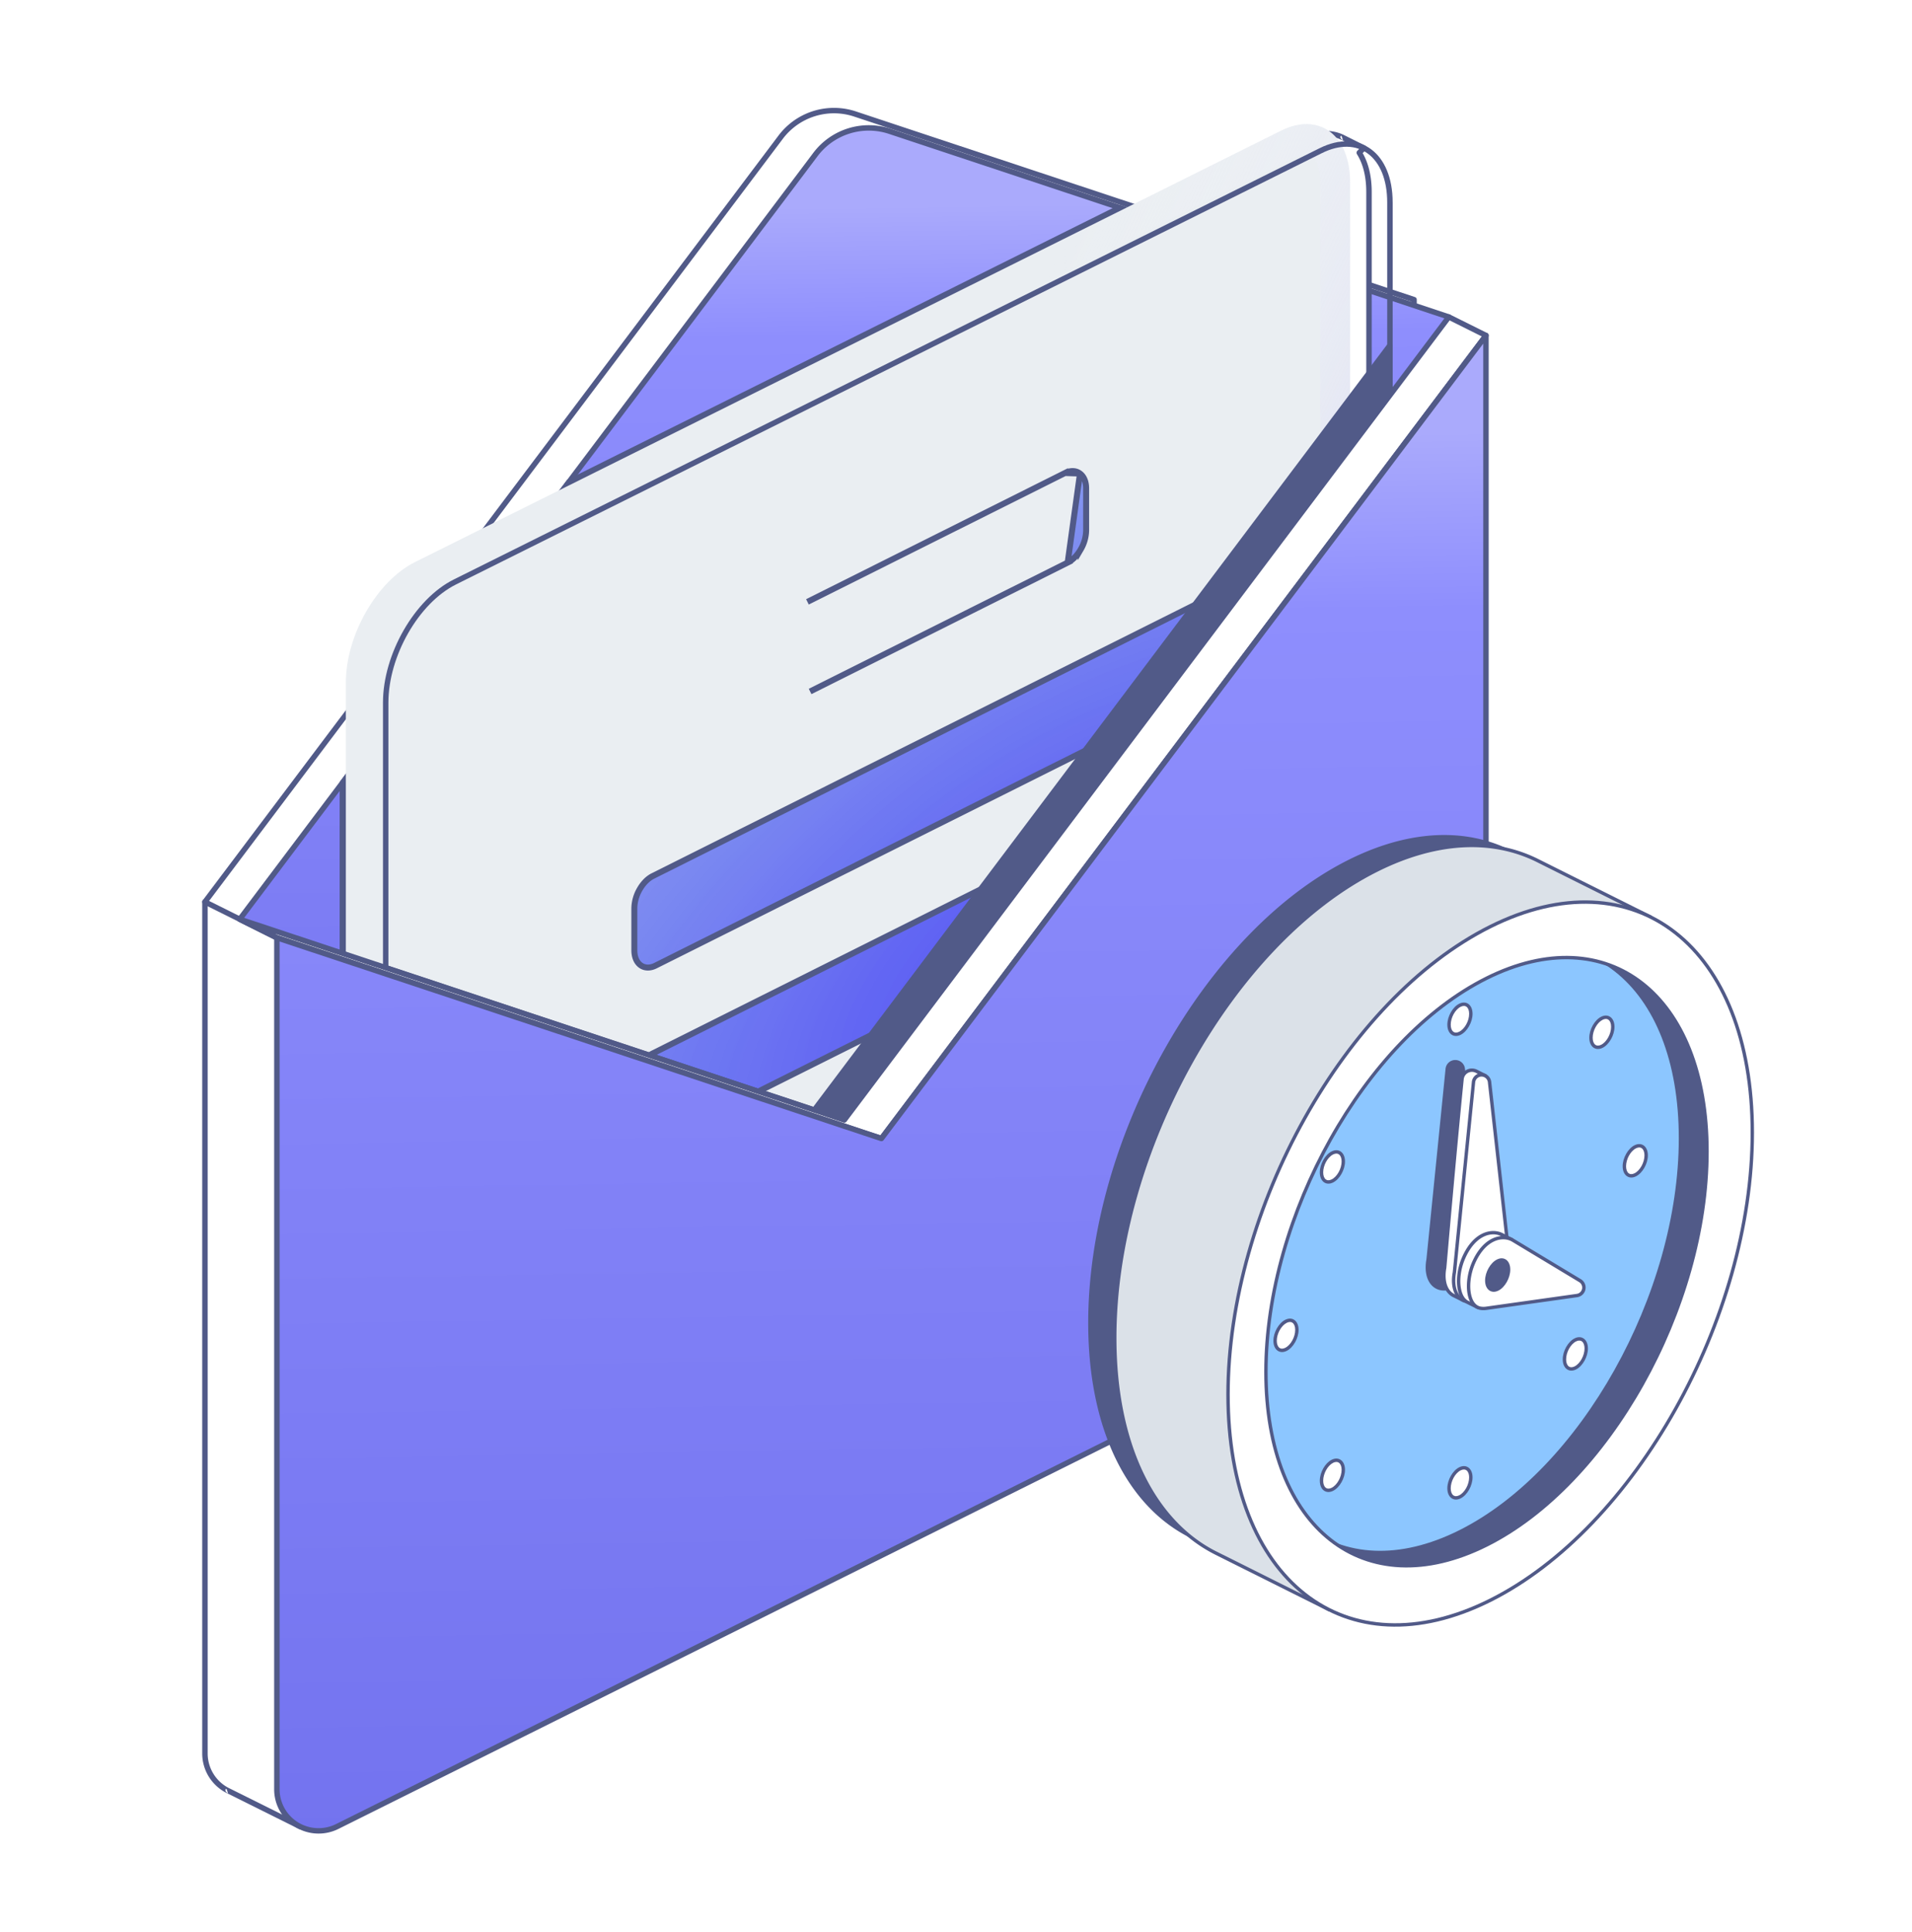
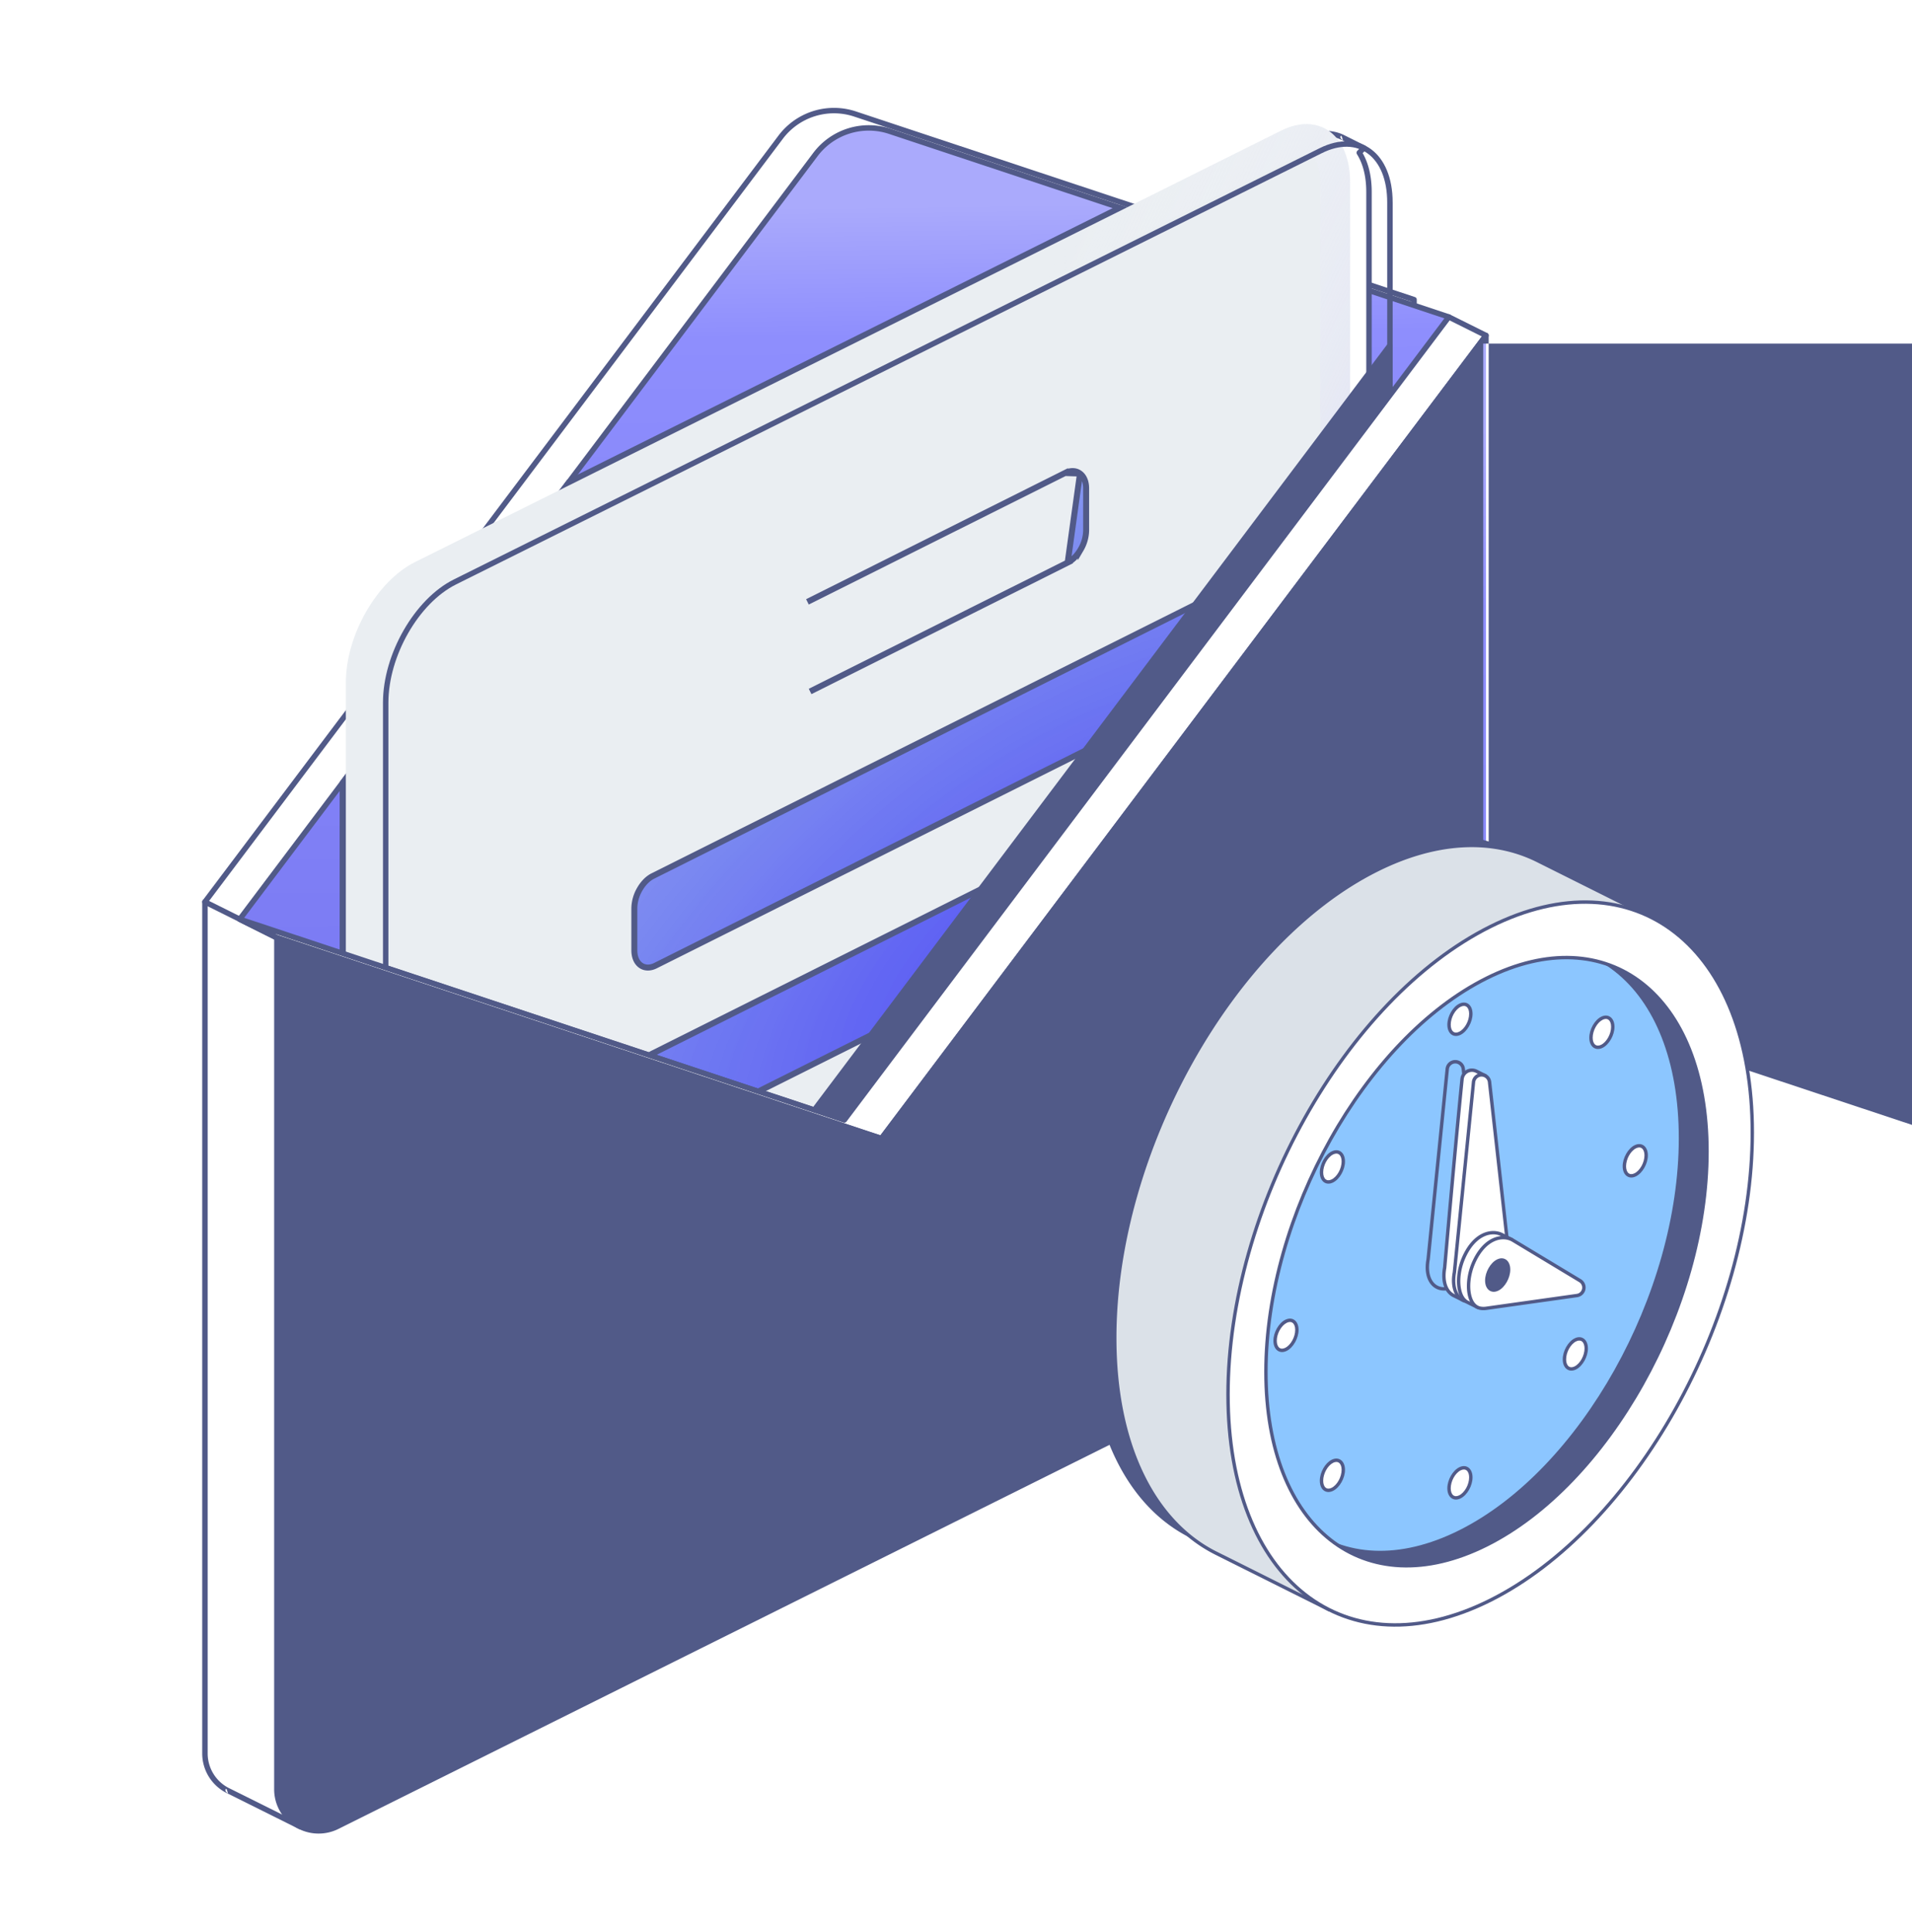
<svg xmlns="http://www.w3.org/2000/svg" width="96" height="97" fill="none">
-   <path fill-rule="evenodd" clip-rule="evenodd" d="M70.998 61.175 29.575 81.807 10.29 45.281 39.198 6.885a3.351 3.351 0 0 1 3.733-1.161l28.067 9.32v46.131Z" fill="#fff" />
  <path fill-rule="evenodd" clip-rule="evenodd" d="M71.059 61.297a.136.136 0 0 0 .076-.122V15.044a.136.136 0 0 0-.094-.13l-28.067-9.32a3.488 3.488 0 0 0-3.885 1.21L10.18 45.199a.136.136 0 0 0-.011.146L29.454 81.87a.137.137 0 0 0 .182.058l41.423-20.632Zm-.198-.206L29.633 81.626 10.452 45.294 39.307 6.967a3.214 3.214 0 0 1 3.58-1.114l27.974 9.289V61.09Z" fill="#515A88" />
  <path fill-rule="evenodd" clip-rule="evenodd" d="M11.449 89.903a2.085 2.085 0 0 1-1.158-1.867V45.281l3.61 1.799 18.904 33.119-16.392 8.164-1.355 3.338-3.61-1.798Z" fill="#fff" />
  <path fill-rule="evenodd" clip-rule="evenodd" d="M11.449 90.039a.138.138 0 0 1-.061-.015l3.61 1.798a.137.137 0 0 0 .187-.07l1.335-3.29 16.346-8.142a.136.136 0 0 0 .058-.189L14.02 47.012a.137.137 0 0 0-.058-.054l-3.611-1.799a.138.138 0 0 0-.133.006.136.136 0 0 0-.065.116v42.755a2.221 2.221 0 0 0 1.234 1.988.13.13 0 0 0 .06.015Zm.061-.258a1.95 1.95 0 0 1-1.083-1.745V45.5l3.376 1.682L32.614 80.14l-16.262 8.1a.136.136 0 0 0-.066.07l-1.299 3.201-3.477-1.731Zm-.061.258c0-.002-.072-.26-.1-.23-.11.118.098.229.1.23Z" fill="#515A88" />
  <path fill-rule="evenodd" clip-rule="evenodd" d="M72.744 62.045 13.902 47.08l-1.865-.929L40.944 7.755a3.351 3.351 0 0 1 3.733-1.161l28.067 9.32v46.13Z" fill="url(#a)" />
  <path fill-rule="evenodd" clip-rule="evenodd" d="M72.71 62.177a.137.137 0 0 0 .17-.132V15.914a.136.136 0 0 0-.093-.13L44.72 6.464a3.488 3.488 0 0 0-3.885 1.21L11.928 46.068a.136.136 0 0 0 .048.204l1.864.929a.132.132 0 0 0 .028.01L72.71 62.177Zm-.103-.307L13.95 46.95l-1.705-.849L41.054 7.837a3.214 3.214 0 0 1 3.58-1.114l27.973 9.289V61.87Z" fill="#515A88" />
  <path fill-rule="evenodd" clip-rule="evenodd" d="M17.19 39.308 28.563 24.2l27.653-13.774 11.394 3.783v29.478c0 2.387-1.557 5.101-3.474 6.056L20.663 71.397c-1.917.955-3.474-.208-3.474-2.596V39.308Z" fill="#515A88" />
  <path fill-rule="evenodd" clip-rule="evenodd" d="M17.08 39.226a.135.135 0 0 0-.027.082V68.8c0 1.247.415 2.17 1.072 2.66.666.498 1.585.564 2.6.058l43.473-21.654c1.957-.974 3.55-3.741 3.55-6.178V14.209a.136.136 0 0 0-.094-.13l-11.393-3.783a.138.138 0 0 0-.105.008L28.503 24.078a.137.137 0 0 0-.049.04L17.08 39.226Zm.246.127 11.328-15.046 27.574-13.734 11.246 3.734v29.38c0 2.339-1.52 5-3.398 5.935L20.602 71.275c-.902.45-1.72.411-2.313-.031-.6-.45-.963-1.302-.963-2.443V39.353Z" fill="#515A88" />
  <path fill-rule="evenodd" clip-rule="evenodd" d="M68.247 7.668c.31.493.49 1.16.49 1.97v34.609c0 2.388-1.557 5.102-3.475 6.057L21.789 71.957c-1.918.955-3.475-.208-3.475-2.595v-34.61c0-2.388 1.557-5.102 3.475-6.057L65.262 7.04c.82-.408 1.573-.43 2.168-.133l1.05.523-.233.237Z" fill="#fff" />
  <path fill-rule="evenodd" clip-rule="evenodd" d="m68.419 7.688.16-.161a.136.136 0 0 0-.037-.217l-1.051-.524-.061.258.061-.258c-.628-.313-1.424-.298-2.29.134L21.727 28.573c-1.957.975-3.55 3.742-3.55 6.179v34.61c0 1.246.416 2.17 1.073 2.66.666.497 1.585.563 2.6.057l43.473-21.653c1.957-.975 3.55-3.742 3.55-6.179V9.637c0-.789-.166-1.448-.454-1.949Zm-1.05-.658.882.44-.101.102a.136.136 0 0 0-.019.168c.3.475.468 1.119.468 1.897v34.61c0 2.339-1.52 5-3.398 5.935L21.727 71.835c-.902.45-1.72.412-2.313-.03-.6-.45-.963-1.302-.963-2.443v-34.61c0-2.339 1.52-5 3.399-5.935L65.323 7.163c.774-.385 1.485-.413 2.046-.133Zm.06.014c0-.003-.07-.26-.099-.23-.11.117.097.229.1.23Z" fill="#515A88" />
  <g filter="url(#b)">
    <path fill-rule="evenodd" clip-rule="evenodd" d="M69.787 10.16c0-2.387-1.557-3.55-3.474-2.595L22.839 29.219c-1.917.955-3.474 3.669-3.474 6.056v34.61c0 2.388 1.557 3.551 3.474 2.596l43.474-21.654c1.917-.955 3.474-3.669 3.474-6.056V10.16Z" fill="#EAEEF2" />
    <path d="M66.647 8.236c.772-.384 1.325-.286 1.673-.026.377.281.717.902.717 1.95v34.61c0 1.041-.343 2.19-.919 3.193-.578 1.008-1.35 1.8-2.14 2.193l.335.671-.335-.67L22.505 71.81c-.772.384-1.325.286-1.673.026-.376-.281-.717-.902-.717-1.95v-34.61c0-1.041.343-2.19.919-3.193.578-1.008 1.35-1.8 2.14-2.193L66.647 8.236Z" stroke="url(#c)" stroke-width="1.5" />
  </g>
  <path d="m53.606 28.247-12.931 6.469 12.93-6.47Zm0 0c.267-.134.497-.384.66-.67a1.95 1.95 0 0 0 .268-.945v-2.115c0-.32-.104-.59-.308-.743m-.62 4.473.62-4.473m0 0c-.209-.158-.484-.16-.755-.025m.755.025-.755-.025m0 0-12.93 6.469 12.93-6.47Zm8.824 15.82v-.15c0-.32-.104-.591-.307-.744-.21-.157-.484-.16-.755-.024L32.778 52.886c-.267.133-.498.383-.66.668a1.96 1.96 0 0 0-.268.946v2.115c0 .32.104.591.308.744.209.157.484.16.755.024l28.454-14.235c.267-.133.498-.383.66-.668a1.96 1.96 0 0 0 .268-.946v-1.965Zm0-8.904v-.15c0-.32-.104-.591-.307-.744-.21-.157-.484-.16-.755-.024L32.778 43.982c-.267.133-.498.383-.66.668a1.96 1.96 0 0 0-.268.947v2.114c0 .32.104.591.308.744.209.157.484.16.755.025l28.454-14.235c.267-.134.498-.383.66-.669a1.96 1.96 0 0 0 .268-.946v-1.965Zm0 17.187c0-.32-.104-.591-.307-.744-.21-.157-.484-.16-.755-.024L32.78 61.319c-.267.133-.498.383-.66.668a1.959 1.959 0 0 0-.268.947v2.114c0 .32.104.59.307.743.21.157.484.16.755.025L61.367 51.58c.268-.134.498-.383.661-.669a1.96 1.96 0 0 0 .268-.946v-2.114Z" fill="url(#d)" stroke="#515A88" stroke-width=".3" />
  <path fill-rule="evenodd" clip-rule="evenodd" d="M69.924 10.16c0-1.246-.416-2.17-1.073-2.66-.665-.497-1.585-.563-2.6-.057L22.779 29.096c-1.957.975-3.55 3.742-3.55 6.179v34.61c0 1.247.416 2.17 1.073 2.66.666.498 1.585.563 2.6.058l43.473-21.654c1.957-.975 3.55-3.742 3.55-6.179V10.16Zm-.274 0v34.61c0 2.34-1.52 5-3.398 5.935L22.778 72.36c-.903.45-1.72.41-2.313-.032-.6-.449-.963-1.301-.963-2.442v-34.61c0-2.339 1.52-5 3.399-5.935L66.374 7.687c.903-.45 1.72-.411 2.313.031.601.45.963 1.301.963 2.442Z" fill="#515A88" />
  <path fill-rule="evenodd" clip-rule="evenodd" d="M69.787 17.338 40.883 55.73l-21.518-7.146v4.013l23.026 7.642 27.396-35.154v-7.747Z" fill="#515A88" />
  <path fill-rule="evenodd" clip-rule="evenodd" d="M69.924 17.338a.137.137 0 0 0-.246-.082L40.833 55.57l-21.425-7.114a.137.137 0 0 0-.18.13v4.012c0 .059.038.11.094.13l23.025 7.642c.055.018.116 0 .152-.046L69.895 25.17a.135.135 0 0 0 .029-.084v-7.747Zm-.274.409v7.292l-27.308 35.04-22.84-7.58v-3.726L40.84 55.86c.056.018.117 0 .152-.048L69.65 17.747Z" fill="#515A88" />
  <path fill-rule="evenodd" clip-rule="evenodd" d="m13.902 47.08-1.865-.929 30.354 10.08 30.353-40.317 1.865.929-30.354 40.316L13.902 47.08Z" fill="#fff" />
  <path fill-rule="evenodd" clip-rule="evenodd" d="M13.84 47.202a.147.147 0 0 0 .018.007l30.354 10.08a.139.139 0 0 0 .153-.048l30.353-40.317a.136.136 0 0 0-.048-.204l-1.865-.928a.137.137 0 0 0-.17.04L42.34 56.07 12.08 46.022a.136.136 0 0 0-.104.251l1.864.929Zm.114-.248-.135-.068 28.528 9.473c.056.019.118 0 .153-.047l30.285-40.226 1.616.805L44.205 57l-30.25-10.046Z" fill="#515A88" />
  <path fill-rule="evenodd" clip-rule="evenodd" d="M74.609 16.842v42.305a6.188 6.188 0 0 1-3.435 5.538 474079.4 474079.4 0 0 0-54.24 27.016 2.105 2.105 0 0 1-2.039-.091 2.085 2.085 0 0 1-.993-1.776V47.08l30.353 10.079L74.61 16.842Z" fill="url(#e)" />
-   <path fill-rule="evenodd" clip-rule="evenodd" d="M74.746 16.842a.137.137 0 0 0-.246-.082L44.204 57 13.945 46.95a.137.137 0 0 0-.18.129v42.755c0 .77.4 1.486 1.058 1.89.658.406 1.48.443 2.172.098l54.24-27.016a6.325 6.325 0 0 0 3.51-5.66V16.843Zm-.274.41v41.896a6.05 6.05 0 0 1-3.36 5.415l-54.24 27.016a1.965 1.965 0 0 1-1.905-.085 1.949 1.949 0 0 1-.928-1.66V47.27l30.173 10.02a.139.139 0 0 0 .153-.048l30.107-39.99Z" fill="#515A88" />
+   <path fill-rule="evenodd" clip-rule="evenodd" d="M74.746 16.842a.137.137 0 0 0-.246-.082L44.204 57 13.945 46.95a.137.137 0 0 0-.18.129v42.755c0 .77.4 1.486 1.058 1.89.658.406 1.48.443 2.172.098l54.24-27.016a6.325 6.325 0 0 0 3.51-5.66V16.843Zm-.274.41v41.896a6.05 6.05 0 0 1-3.36 5.415a1.965 1.965 0 0 1-1.905-.085 1.949 1.949 0 0 1-.928-1.66V47.27l30.173 10.02a.139.139 0 0 0 .153-.048l30.107-39.99Z" fill="#515A88" />
  <g clip-path="url(#f)" fill-rule="evenodd" clip-rule="evenodd">
    <path d="M59.632 77.141a.147.147 0 0 0 .133.002l16.202-8.064a.145.145 0 0 0 .057-.05 31.143 31.143 0 0 0 3.176-6.286l.009-.05V45.987a.145.145 0 0 0-.02-.073c-1.149-1.958-2.795-3.253-4.764-3.756-1.963-.501-4.25-.216-6.69.999-7.225 3.596-13.097 14.02-13.097 23.266 0 5.344 1.96 9.136 4.994 10.718Z" fill="#515A88" />
    <path d="M61.049 77.976c-3.09-1.552-5.078-5.386-5.078-10.805 0-9.333 5.897-19.857 13.162-23.487 3.013-1.505 5.792-1.59 8.011-.506l.002.001.114.057 5.612 2.804-1.3 2.805c.468 1.5.722 3.236.722 5.174 0 9.333-5.897 19.857-13.161 23.486-.359.18-.714.338-1.065.477l-1.317 2.843-5.702-2.85Z" fill="#DBE1E8" />
    <path d="M61.01 78.05c-3.112-1.563-5.124-5.42-5.124-10.88 0-9.363 5.92-19.92 13.208-23.562 3.042-1.52 5.847-1.6 8.087-.507h.001l.002.002.115.057 5.611 2.804c.042.02.059.07.04.112l-1.287 2.775c.464 1.5.716 3.234.716 5.167 0 9.364-5.92 19.921-13.208 23.563-.35.175-.697.33-1.04.468l-1.303 2.811a.085.085 0 0 1-.115.04l-5.702-2.848-.002-.001Zm16.097-34.795c-2.199-1.074-4.951-.986-7.936.505-7.24 3.618-13.115 14.109-13.115 23.41 0 5.38 1.964 9.19 5.03 10.73h.002l5.622 2.81 1.28-2.763a.085.085 0 0 1 .047-.044 13.5 13.5 0 0 0 1.057-.474c7.24-3.618 13.115-14.108 13.115-23.41 0-1.929-.252-3.655-.718-5.148a.085.085 0 0 1 .004-.062l1.265-2.73-5.538-2.767a7.41 7.41 0 0 0-.113-.057h-.002Z" fill="#515A88" />
    <path d="M74.635 49.116c6.112-3.053 11.074.843 11.074 8.695s-4.962 16.707-11.074 19.76c-6.112 3.054-11.074-.841-11.074-8.694 0-7.852 4.962-16.707 11.074-19.76Z" fill="#515A88" />
    <path d="M74.597 49.04c-6.136 3.066-11.121 11.953-11.121 19.837 0 3.958 1.257 6.917 3.277 8.504 2.028 1.592 4.829 1.811 7.92.267 6.136-3.066 11.12-11.954 11.12-19.837 0-3.959-1.256-6.917-3.277-8.504-2.027-1.592-4.828-1.812-7.92-.267Zm.076.152c3.02-1.509 5.757-1.307 7.738.248 1.988 1.561 3.213 4.477 3.213 8.37 0 7.822-4.94 16.644-11.027 19.685-3.02 1.51-5.757 1.308-7.738-.248-1.988-1.56-3.213-4.476-3.213-8.37 0-7.822 4.94-16.643 11.027-19.685Z" fill="#515A88" />
    <path d="M73.302 48.45c6.112-3.054 11.074.842 11.074 8.695 0 7.852-4.962 16.707-11.074 19.76-6.112 3.054-11.074-.842-11.074-8.694 0-7.853 4.962-16.707 11.074-19.76Z" fill="#8CC6FF" />
    <path d="M73.264 48.374c-6.136 3.066-11.12 11.954-11.12 19.837 0 3.959 1.256 6.917 3.277 8.504 2.027 1.592 4.828 1.811 7.92.267 6.135-3.066 11.12-11.954 11.12-19.837 0-3.958-1.257-6.917-3.278-8.504-2.027-1.592-4.828-1.811-7.92-.267Zm.076.152c3.02-1.509 5.757-1.307 7.738.249 1.988 1.56 3.213 4.476 3.213 8.37 0 7.822-4.94 16.643-11.027 19.685-3.02 1.509-5.757 1.307-7.738-.249-1.988-1.56-3.213-4.476-3.213-8.37 0-7.822 4.94-16.643 11.027-19.685Z" fill="#515A88" />
-     <path d="m71.704 63.23.96-9.56a.405.405 0 0 1 .806-.004l.919 8.222c.025.11.038.232.038.364 0 .898-.619 1.936-1.38 2.317-.762.38-1.38-.04-1.38-.938 0-.132.012-.267.037-.402Z" fill="#515A88" />
    <path d="m71.62 63.218.96-9.556a.49.49 0 0 1 .975-.005l.918 8.218c.026.114.04.24.04.377 0 .928-.641 2-1.428 2.393-.415.208-.79.19-1.062.005-.27-.183-.442-.535-.442-1.019 0-.135.014-.274.04-.413Zm2.684-1.32-.918-8.222a.32.32 0 0 0-.636.003l-.96 9.559-.002.007c-.024.13-.037.26-.037.386 0 .415.137.722.368.879.228.154.542.157.89-.017.736-.368 1.333-1.372 1.333-2.241a1.55 1.55 0 0 0-.038-.354Z" fill="#515A88" />
    <path d="M72.987 65.045c-.3-.15-.49-.5-.49-.998 0-.132.014-.267.04-.402 0 0 .484-5.615.87-9.466a.499.499 0 0 1 .72-.397l.45.225-.17.227.813 8.07c.026.11.039.231.039.363 0 .898-.619 1.937-1.38 2.318a1.3 1.3 0 0 1-.425.133l.02.17-.487-.243Z" fill="#fff" />
    <path d="M72.452 63.634c.014-.166.49-5.67.871-9.464a.584.584 0 0 1 .843-.464l.449.225a.085.085 0 0 1 .03.126l-.15.202.81 8.032c.025.114.039.24.039.376 0 .928-.64 2-1.428 2.394-.127.063-.25.106-.368.128l.01.09a.085.085 0 0 1-.123.085l-.487-.243c-.322-.162-.535-.537-.535-1.074 0-.136.013-.274.039-.413Zm1.638-9.775a.413.413 0 0 0-.597.329c-.387 3.85-.872 9.464-.872 9.464l-.001.009c-.024.13-.037.26-.037.386 0 .458.167.784.442.922l.346.173-.002-.014a.085.085 0 0 1 .075-.094 1.21 1.21 0 0 0 .396-.125c.737-.368 1.334-1.373 1.334-2.242a1.546 1.546 0 0 0-.038-.354l-.813-8.07a.085.085 0 0 1 .016-.06l.109-.145-.358-.18Z" fill="#515A88" />
    <path d="m73.023 63.888.96-9.559a.405.405 0 0 1 .806-.004l.918 8.222c.025.11.038.232.038.363 0 .899-.618 1.937-1.38 2.318-.762.38-1.38-.04-1.38-.938 0-.132.013-.267.038-.402Z" fill="#fff" />
    <path d="m72.939 63.877.96-9.556a.49.49 0 0 1 .975-.006l.917 8.218c.026.115.04.24.04.377 0 .929-.64 2-1.428 2.394-.414.207-.79.19-1.062.005-.269-.183-.442-.535-.442-1.02 0-.135.014-.273.04-.413Zm2.683-1.321-.918-8.222a.32.32 0 0 0-.636.004l-.96 9.558-.001.008a2.05 2.05 0 0 0-.037.386c0 .414.136.721.367.878.228.155.543.157.89-.016.737-.368 1.333-1.373 1.333-2.242a1.558 1.558 0 0 0-.038-.354Z" fill="#515A88" />
    <path d="M73.734 65.405c-.57-.216-.643-1.341-.25-2.246.544-1.246 1.422-1.424 1.923-1.173l.5.249-.02.037 2.946 1.775a.405.405 0 0 1-.153.748l-4.385.617-.112.22-.45-.224v-.003Z" fill="#fff" />
    <path d="M73.683 65.477c-.24-.101-.404-.348-.48-.676-.11-.472-.04-1.115.203-1.675.573-1.314 1.51-1.48 2.039-1.216l.5.25a.085.085 0 0 1 .046.076l2.886 1.738a.49.49 0 0 1-.185.905l-4.341.611-.092.181a.085.085 0 0 1-.114.038l-.45-.224a.079.079 0 0 1-.012-.008Zm1.686-3.415c-.474-.237-1.292-.048-1.806 1.132-.23.524-.297 1.126-.194 1.569.064.273.19.486.395.563.01.004.019.01.026.016l.355.177.074-.145a.085.085 0 0 1 .064-.046l4.385-.617a.32.32 0 0 0 .121-.59l-2.946-1.776a.085.085 0 0 1-.04-.066l-.433-.217Z" fill="#515A88" />
    <path d="m75.974 62.273 3.358 2.023a.405.405 0 0 1-.153.748l-4.547.64a.912.912 0 0 1-.3-.002c-.66-.12-.764-1.32-.349-2.273.569-1.305 1.504-1.439 1.99-1.136Z" fill="#fff" />
    <path d="M74.643 65.768a.997.997 0 0 1-.327-.002c-.294-.053-.495-.294-.594-.638-.137-.478-.075-1.161.183-1.753.6-1.375 1.599-1.493 2.112-1.175l3.359 2.023a.49.49 0 0 1-.185.905l-4.547.64Zm1.287-3.422h-.001c-.46-.287-1.33-.136-1.868 1.097-.24.553-.303 1.191-.175 1.639.078.273.227.474.46.516a.825.825 0 0 0 .273.002l4.548-.64a.32.32 0 0 0 .12-.59l-3.357-2.024Z" fill="#515A88" />
    <path d="M75.198 63.312c.302-.15.547.042.547.43s-.245.826-.547.977c-.302.151-.548-.042-.548-.43s.246-.826.548-.977Z" fill="#515A88" />
    <path d="M75.16 63.236c-.326.163-.595.634-.595 1.053 0 .227.078.394.193.484.123.096.291.115.478.022.326-.163.594-.634.594-1.053 0-.226-.077-.393-.192-.484-.123-.096-.292-.115-.478-.022Zm.076.152c.116-.058.22-.056.296.004.083.065.128.188.128.35 0 .357-.222.762-.5.901-.116.058-.22.056-.297-.004-.082-.064-.128-.188-.128-.35 0-.357.223-.762.5-.9Z" fill="#515A88" />
    <path d="M73.302 73.744c.302-.15.548.042.548.43 0 .389-.246.826-.548.977-.302.151-.548-.041-.548-.43 0-.388.246-.826.548-.977Zm-6.404-.379c.303-.15.548.042.548.43s-.245.826-.548.977c-.302.151-.547-.041-.547-.43 0-.388.245-.826.547-.977Zm12.198-6.094c.302-.151.547.041.547.43 0 .388-.245.826-.547.977-.302.15-.548-.042-.548-.43s.246-.826.548-.977Zm-14.527-.933c.302-.15.547.042.547.43s-.245.826-.547.977c-.303.151-.548-.041-.548-.43 0-.388.245-.826.548-.977Zm2.33-8.454c.302-.151.547.042.547.43s-.245.826-.548.977c-.302.15-.547-.042-.547-.43s.245-.826.547-.977Zm15.206-.308c.302-.15.548.042.548.43s-.246.826-.548.977c-.302.151-.547-.041-.547-.43 0-.388.245-.826.547-.977Zm-1.675-6.453c.302-.15.547.042.547.43s-.245.826-.547.977c-.303.151-.548-.041-.548-.43 0-.388.245-.826.548-.977Zm-7.128-.653c.302-.151.548.042.548.43s-.246.826-.548.977c-.302.151-.548-.042-.548-.43s.246-.826.548-.977Z" fill="#fff" />
    <path d="M73.264 73.668c-.326.163-.595.634-.595 1.053 0 .227.078.394.193.484.123.097.291.116.478.022.326-.163.595-.634.595-1.053 0-.226-.078-.393-.193-.484-.123-.096-.291-.115-.478-.022Zm.076.152c.116-.057.22-.056.296.004.083.065.128.188.128.35 0 .357-.222.762-.5.901-.116.058-.22.056-.296-.003-.083-.065-.128-.189-.128-.35 0-.358.222-.763.5-.902Zm-6.48-.53c-.326.162-.594.633-.594 1.052 0 .227.077.394.193.484.122.096.29.115.477.022.327-.163.595-.634.595-1.053 0-.226-.077-.393-.193-.484-.122-.096-.291-.115-.478-.022Zm.076.151c.116-.058.221-.056.297.004.083.065.128.188.128.35 0 .357-.223.762-.5.901-.116.058-.221.056-.297-.004-.083-.064-.128-.188-.128-.35 0-.357.222-.762.5-.9Zm12.122-6.246c-.327.163-.595.634-.595 1.053 0 .226.078.393.193.484.123.096.291.115.478.022.326-.163.594-.634.594-1.053 0-.227-.077-.394-.192-.484-.123-.096-.292-.116-.478-.022Zm.076.152c.116-.058.22-.056.296.003.083.065.128.189.128.35 0 .358-.222.763-.5.902-.116.057-.22.056-.297-.004-.082-.065-.127-.188-.127-.35 0-.358.222-.762.5-.901Zm-14.603-1.085c-.327.163-.595.634-.595 1.053 0 .226.077.393.193.484.122.096.291.115.478.022.326-.163.594-.634.594-1.053 0-.226-.077-.393-.193-.484-.122-.096-.29-.115-.477-.022Zm.076.152c.115-.058.22-.056.296.004.083.065.128.188.128.35 0 .357-.222.762-.5.9-.116.059-.22.057-.297-.003-.082-.065-.128-.188-.128-.35 0-.357.223-.762.5-.9Zm2.253-8.606c-.326.163-.594.634-.594 1.053 0 .226.077.393.193.484.122.096.29.115.477.022.327-.163.595-.634.595-1.053 0-.227-.077-.394-.193-.484-.122-.096-.291-.115-.478-.022Zm.076.152c.116-.058.221-.056.297.004.083.065.128.188.128.35 0 .357-.223.762-.5.9-.116.059-.221.057-.297-.003-.083-.065-.128-.188-.128-.35 0-.357.222-.762.5-.901Zm15.13-.46c-.325.163-.594.634-.594 1.053 0 .227.078.394.193.484.123.096.291.115.478.022.326-.163.595-.634.595-1.053 0-.226-.078-.393-.193-.484-.123-.096-.291-.115-.478-.022Zm.077.152c.116-.058.22-.056.296.004.083.065.128.188.128.35 0 .357-.222.762-.5.901-.116.058-.22.056-.296-.003-.083-.066-.128-.189-.128-.35 0-.358.222-.763.5-.902Zm-1.751-6.605c-.327.163-.595.634-.595 1.053 0 .227.077.393.193.484.122.096.291.115.478.022.326-.163.594-.634.594-1.053 0-.226-.077-.393-.193-.484-.122-.096-.29-.115-.477-.022Zm.076.152c.115-.058.22-.056.296.004.083.065.128.188.128.35 0 .357-.222.762-.5.901-.116.058-.221.056-.297-.004-.082-.065-.128-.188-.128-.35 0-.357.223-.762.5-.9Zm-7.204-.805c-.326.163-.595.634-.595 1.053 0 .226.078.393.193.484.123.096.291.115.478.022.326-.163.595-.634.595-1.053 0-.227-.078-.393-.193-.484-.123-.096-.291-.115-.478-.022Zm.076.152c.116-.058.22-.056.296.004.083.065.128.188.128.35 0 .357-.222.762-.5.9-.116.059-.22.057-.296-.003-.083-.065-.128-.188-.128-.35 0-.357.222-.762.5-.901Z" fill="#515A88" />
    <path d="M74.82 46.526c7.264-3.63 13.162 1.001 13.162 10.334S82.084 76.717 74.82 80.347c-7.264 3.63-13.162-1.001-13.162-10.334s5.898-19.857 13.162-23.487Zm-.185 2.59c6.112-3.053 11.074.843 11.074 8.695 0 7.853-4.962 16.707-11.074 19.76-6.112 3.055-11.074-.841-11.074-8.694 0-7.852 4.962-16.707 11.074-19.76Z" fill="#fff" />
    <path d="M74.782 46.45c-7.289 3.641-13.21 14.198-13.21 23.563 0 4.698 1.491 8.211 3.89 10.094 2.406 1.89 5.728 2.148 9.396.316 7.288-3.642 13.209-14.199 13.209-23.563 0-4.699-1.49-8.211-3.89-10.095-2.405-1.889-5.728-2.148-9.395-.315Zm.076.152c3.596-1.797 6.855-1.555 9.214.297 2.366 1.858 3.825 5.327 3.825 9.961 0 9.302-5.875 19.793-13.115 23.41-3.597 1.797-6.855 1.556-9.215-.296-2.366-1.858-3.824-5.327-3.824-9.962 0-9.302 5.875-19.793 13.115-23.41Zm-.261 2.438c-6.136 3.066-11.121 11.953-11.121 19.837 0 3.958 1.257 6.917 3.278 8.504 2.027 1.592 4.828 1.811 7.919.267 6.136-3.066 11.12-11.954 11.12-19.837 0-3.959-1.256-6.917-3.277-8.504-2.027-1.592-4.828-1.812-7.92-.267Zm.076.152c3.02-1.509 5.757-1.307 7.738.249 1.988 1.56 3.213 4.476 3.213 8.37 0 7.821-4.94 16.643-11.027 19.685-3.02 1.509-5.757 1.307-7.738-.249-1.988-1.56-3.213-4.476-3.213-8.37 0-7.822 4.94-16.643 11.027-19.685Z" fill="#515A88" />
  </g>
  <defs>
    <linearGradient id="a" x1="42.006" y1="10.36" x2="42.637" y2="62.042" gradientUnits="userSpaceOnUse">
      <stop stop-color="#AAAAFC" />
      <stop offset=".127" stop-color="#8E8EFD" />
      <stop offset="1" stop-color="#7373EF" />
    </linearGradient>
    <linearGradient id="c" x1="74.371" y1="60.427" x2="40.545" y2="44.666" gradientUnits="userSpaceOnUse">
      <stop stop-color="#BBBDEC" />
      <stop offset="1" stop-color="#fff" stop-opacity="0" />
    </linearGradient>
    <linearGradient id="e" x1="43.871" y1="22.157" x2="45.02" y2="91.909" gradientUnits="userSpaceOnUse">
      <stop stop-color="#AAAAFC" />
      <stop offset=".127" stop-color="#8E8EFD" />
      <stop offset="1" stop-color="#7373EF" />
    </linearGradient>
    <radialGradient id="d" cx="0" cy="0" r="1" gradientUnits="userSpaceOnUse" gradientTransform="matrix(-12.561 -17.484 33.761 -24.253 53.981 48.28)">
      <stop stop-color="#5B5BF3" />
      <stop offset=".219" stop-color="#5C5EF3" stop-opacity=".99" />
      <stop offset="1" stop-color="#6D82F0" stop-opacity=".8" />
    </radialGradient>
    <clipPath id="f">
      <path fill="#fff" transform="translate(54.462 41.416)" d="M0 0h34.154v40.615H0z" />
    </clipPath>
    <filter id="b" x="17.365" y="5.231" width="53.422" height="69.584" filterUnits="userSpaceOnUse" color-interpolation-filters="sRGB">
      <feFlood flood-opacity="0" result="BackgroundImageFix" />
      <feColorMatrix in="SourceAlpha" values="0 0 0 0 0 0 0 0 0 0 0 0 0 0 0 0 0 0 127 0" result="hardAlpha" />
      <feOffset dy="1" />
      <feGaussianBlur stdDeviation=".5" />
      <feComposite in2="hardAlpha" operator="out" />
      <feColorMatrix values="0 0 0 0 0 0 0 0 0 0 0 0 0 0 0 0 0 0 0.1 0" />
      <feBlend in2="BackgroundImageFix" result="effect1_dropShadow_833_3238" />
      <feBlend in="SourceGraphic" in2="effect1_dropShadow_833_3238" result="shape" />
      <feColorMatrix in="SourceAlpha" values="0 0 0 0 0 0 0 0 0 0 0 0 0 0 0 0 0 0 127 0" result="hardAlpha" />
      <feOffset dx="-2" dy="-2" />
      <feGaussianBlur stdDeviation="2" />
      <feComposite in2="hardAlpha" operator="arithmetic" k2="-1" k3="1" />
      <feColorMatrix values="0 0 0 0 0.294 0 0 0 0 0.294 0 0 0 0 0.714 0 0 0 0.14 0" />
      <feBlend in2="shape" result="effect2_innerShadow_833_3238" />
    </filter>
  </defs>
</svg>